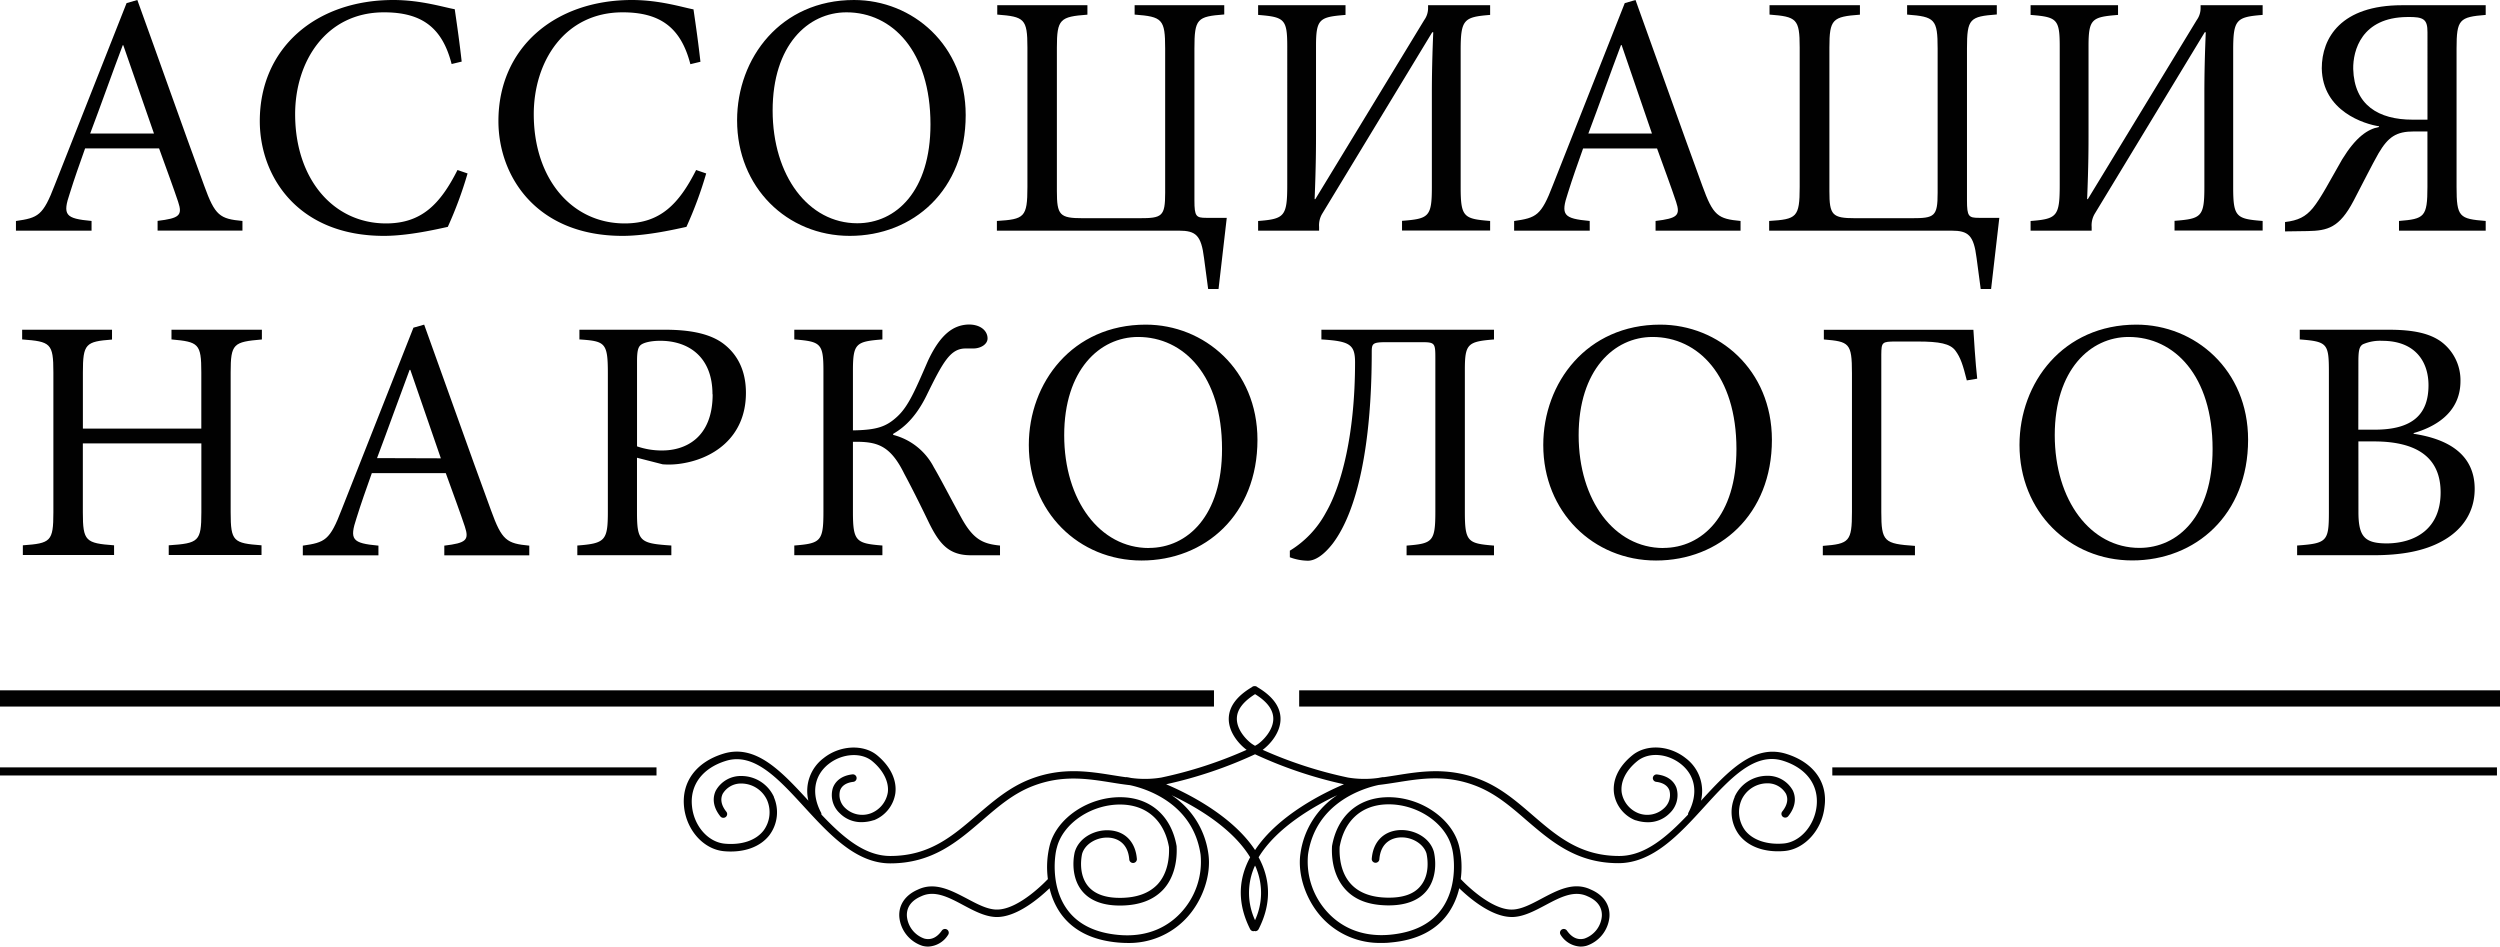
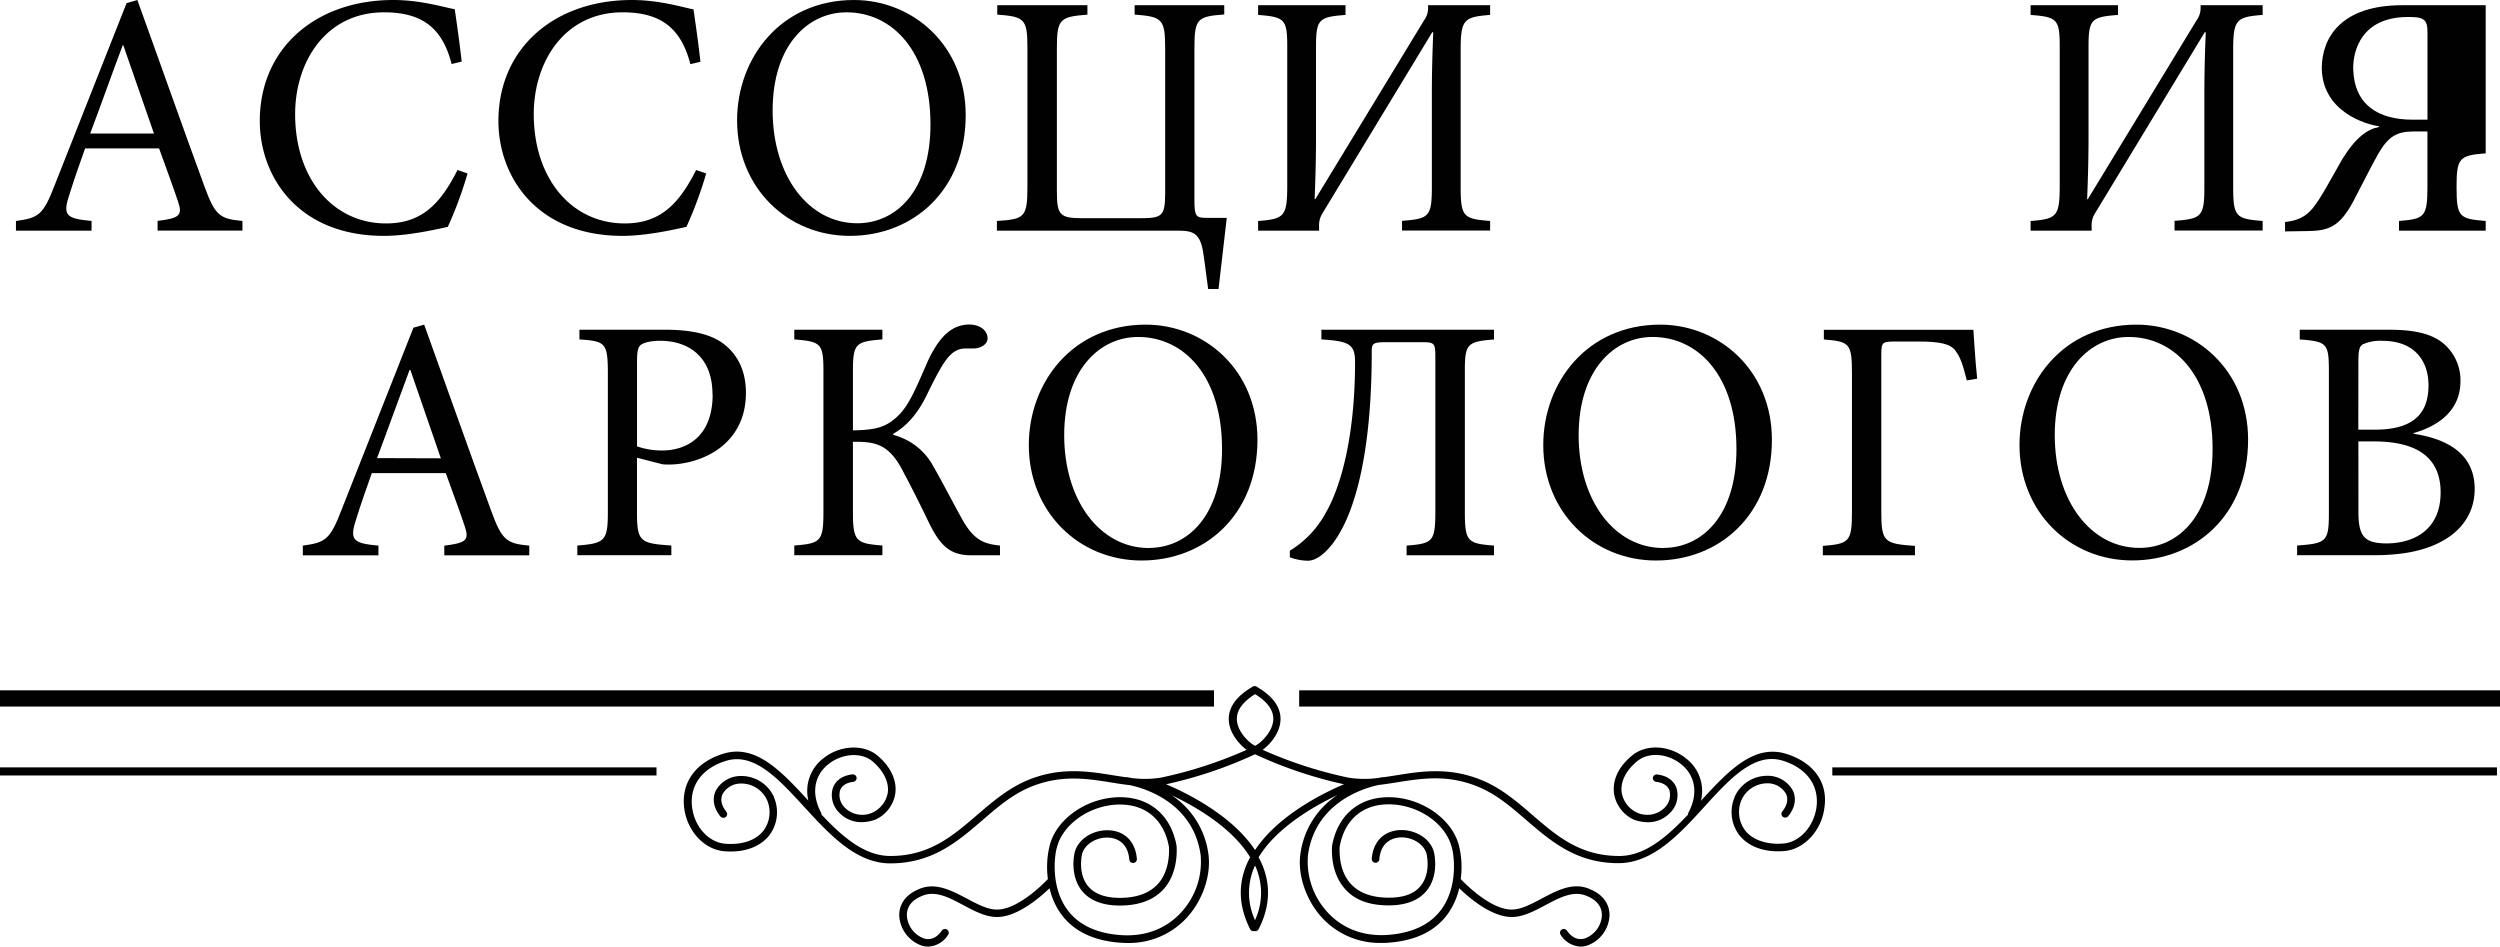
<svg xmlns="http://www.w3.org/2000/svg" viewBox="0 0 608.37 230.4">
  <defs>
    <style>.cls-1{fill:#010101;}</style>
  </defs>
  <title>Ассоц нарко</title>
  <g id="Слой_2" data-name="Слой 2">
    <g id="Слой_1-2" data-name="Слой 1">
      <path class="cls-1" d="M22.28,53.77C15.86,53.18,15.19,52.34,17,47c1.1-3.54,2.36-7.09,3.71-10.89h18c1.86,5.15,3.54,9.71,4.64,13s.34,4-5,4.64v2.36H59V53.77c-5.49-.51-6.67-1.27-9.29-8.53C44.31,30.56,38.66,14.44,33.42,0L30.8.76,13.33,45c-2.87,7.51-4.05,8-9.45,8.78v2.36h18.4ZM29.87,11H30L37.47,32.5H21.94C24.56,25.58,27.17,18.15,29.87,11Z" />
      <path class="cls-1" d="M93.44,57.4c6.08,0,13.17-1.69,15.53-2.19a95.81,95.81,0,0,0,4.81-13l-2.45-.84c-4.22,8.36-8.78,13-17.39,13-12.83,0-22.12-10.81-22.12-26.59C71.83,14.94,79.34,3,93.44,3c9.12,0,14.18,3.63,16.46,12.58l2.45-.59c-.51-4.56-1-8-1.69-12.75C108.3,1.86,102.55,0,95.72,0c-18.82,0-32.5,11.65-32.5,29.46C63.22,42.88,72.42,57.4,93.44,57.4Z" />
      <path class="cls-1" d="M151.51,57.4c6.08,0,13.17-1.69,15.53-2.19a95.79,95.79,0,0,0,4.81-13l-2.45-.84c-4.22,8.36-8.78,13-17.39,13-12.83,0-22.12-10.81-22.12-26.59C129.9,14.94,137.42,3,151.51,3,160.63,3,165.7,6.67,168,15.62l2.45-.59c-.51-4.56-1-8-1.69-12.75C166.37,1.86,160.63,0,153.79,0c-18.82,0-32.5,11.65-32.5,29.46C121.29,42.88,130.5,57.4,151.51,57.4Z" />
      <path class="cls-1" d="M206.8,57.4C222.25,57.4,235,46.26,235,28c0-17-12.91-28-27.18-28C190,0,179.37,14.1,179.37,29.29,179.37,45.59,191.52,57.4,206.8,57.4ZM206,3c11.14,0,20.43,9.45,20.43,27.27,0,16.21-8.36,24.06-17.81,24.06-11.9,0-20.6-11.57-20.6-27.44S196.59,3,206,3Z" />
      <path class="cls-1" d="M293,62.81l1,7.51h2.53l2-17.31h-5c-2.45,0-2.87-.34-2.87-4.22v-37c0-7.26.67-7.77,7.26-8.27V1.27H276.11V3.55c6.75.51,7.43,1.1,7.43,8.27V46.94c0,5.74-.76,6.16-6.25,6.16H263.44c-5.57,0-6.25-.76-6.25-6.58V11.57c0-6.92.76-7.51,7.43-8V1.27H242.68V3.55c6.58.51,7.34,1,7.34,8V45.5c0,7.43-.76,7.85-7.43,8.27v2.36h44.32C291,56.14,292.31,57.23,293,62.81Z" />
      <path class="cls-1" d="M321,55.21a5.49,5.49,0,0,1,.76-3.21L348.53,7.85h.25c-.34,8.1-.34,12.92-.34,15.7v22c0,7.26-.76,7.68-7.26,8.19v2.36h21.44V53.77c-6.41-.51-7.17-.93-7.17-8.19V12.24c0-7.51.76-8.1,7.17-8.61V1.27H347.52V2a4.93,4.93,0,0,1-.93,2.87L320.08,48.46h-.17c.34-8.36.34-12.75.34-16.63V11.23c0-6.67.84-7.09,7.18-7.6V1.27H306.16V3.63c6.41.51,7.09,1,7.09,7.68V45c0,7.68-.67,8.27-7.09,8.78v2.36H321Z" />
-       <path class="cls-1" d="M386.85,53.77c-6.42-.59-7.09-1.43-5.32-6.75,1.1-3.54,2.36-7.09,3.71-10.89h18c1.86,5.15,3.55,9.71,4.64,13s.34,4-5,4.64v2.36h20.68V53.77c-5.49-.51-6.67-1.27-9.29-8.53C408.89,30.56,403.23,14.44,398,0l-2.62.76L377.91,45c-2.87,7.51-4.05,8-9.45,8.78v2.36h18.4Zm7.6-42.8h.17L402,32.5H386.52C389.13,25.58,391.75,18.15,394.45,11Z" />
-       <path class="cls-1" d="M481,62.81l1,7.51h2.53l2-17.31h-5c-2.45,0-2.87-.34-2.87-4.22v-37c0-7.26.67-7.77,7.26-8.27V1.27H464.09V3.55c6.75.51,7.43,1.1,7.43,8.27V46.94c0,5.74-.76,6.16-6.25,6.16H451.43c-5.57,0-6.25-.76-6.25-6.58V11.57c0-6.92.76-7.51,7.43-8V1.27h-22V3.55c6.58.51,7.34,1,7.34,8V45.5c0,7.43-.76,7.85-7.43,8.27v2.36H474.9C479,56.14,480.3,57.23,481,62.81Z" />
      <path class="cls-1" d="M509,55.21a5.49,5.49,0,0,1,.76-3.21L536.52,7.85h.25c-.34,8.1-.34,12.92-.34,15.7v22c0,7.26-.76,7.68-7.26,8.19v2.36h21.44V53.77c-6.41-.51-7.17-.93-7.17-8.19V12.24c0-7.51.76-8.1,7.17-8.61V1.27H535.51V2a4.93,4.93,0,0,1-.93,2.87L508.07,48.46h-.17c.34-8.36.34-12.75.34-16.63V11.23c0-6.67.84-7.09,7.18-7.6V1.27H494.14V3.63c6.42.51,7.09,1,7.09,7.68V45c0,7.68-.67,8.27-7.09,8.78v2.36H509Z" />
-       <path class="cls-1" d="M572.73,48.88c2.7-5.15,4.31-8.44,6.08-11.57,2.36-4,4.31-5.32,8.61-5.32h3.29V45.5c0,7.34-.76,7.77-6.92,8.27v2.36h21.1V53.77c-6.42-.51-7.09-.93-7.09-8.27V11.82c0-7.09.68-7.68,7.09-8.19V1.27H584.55C569.69,1.27,565,9.2,565,16.63c.17,10.47,10.47,13.59,13.93,14.1v.17c-2.7.51-5.57,2.36-8.95,7.85-3,5.23-5.23,9.54-7.17,11.9-1.77,2.11-3.55,3-6.75,3.38v2.28l5.49-.08C566.4,56.14,569.27,55.46,572.73,48.88Zm-.08-32.08c-.08-4.47,2-12.58,13.17-12.66,4.05-.08,4.9.59,4.9,3.71V29.12h-3.63C578.81,29.12,572.9,25.58,572.65,16.8Z" />
-       <path class="cls-1" d="M63.73,82.61V80.24h-22v2.36c6.58.59,7.26,1,7.26,8V104.3H20.17V90.63c0-7,.68-7.51,7.09-8V80.24H5.39v2.36c6.92.51,7.6.93,7.6,8v34.1c0,7.09-.67,7.51-7.43,8v2.36h22.2v-2.36c-6.92-.51-7.6-1-7.6-8v-16.8H49v16.8c0,7.09-.67,7.51-7.94,8v2.36H63.64v-2.36c-6.84-.51-7.51-.93-7.51-8V90.63C56.13,83.62,56.8,83.2,63.73,82.61Z" />
+       <path class="cls-1" d="M572.73,48.88c2.7-5.15,4.31-8.44,6.08-11.57,2.36-4,4.31-5.32,8.61-5.32h3.29V45.5c0,7.34-.76,7.77-6.92,8.27v2.36h21.1V53.77c-6.42-.51-7.09-.93-7.09-8.27c0-7.09.68-7.68,7.09-8.19V1.27H584.55C569.69,1.27,565,9.2,565,16.63c.17,10.47,10.47,13.59,13.93,14.1v.17c-2.7.51-5.57,2.36-8.95,7.85-3,5.23-5.23,9.54-7.17,11.9-1.77,2.11-3.55,3-6.75,3.38v2.28l5.49-.08C566.4,56.14,569.27,55.46,572.73,48.88Zm-.08-32.08c-.08-4.47,2-12.58,13.17-12.66,4.05-.08,4.9.59,4.9,3.71V29.12h-3.63C578.81,29.12,572.9,25.58,572.65,16.8Z" />
      <path class="cls-1" d="M100.61,79.74,83.14,124c-2.87,7.51-4.05,8-9.45,8.78v2.36h18.4v-2.36c-6.42-.59-7.09-1.43-5.32-6.75,1.1-3.54,2.36-7.09,3.71-10.89h18c1.86,5.15,3.55,9.71,4.64,13s.34,4-5,4.64v2.36h20.68v-2.36c-5.49-.51-6.67-1.27-9.29-8.53-5.4-14.69-11.06-30.81-16.29-45.25Zm-8.86,31.74C94.37,104.55,97,97.13,99.68,90h.17l7.43,21.53Z" />
      <path class="cls-1" d="M141,80.24v2.36c6.25.42,6.92.76,6.92,8.19v33.77c0,7-.67,7.68-7.43,8.19v2.36h22.88v-2.36c-7.6-.51-8.36-.93-8.36-8.1V111.39l6.25,1.6a19.62,19.62,0,0,0,3.8-.08c8.27-1,16.46-6.33,16.46-17.31,0-5.49-2.11-9.37-5.4-11.9s-8.27-3.46-14.27-3.46Zm32.42,15.7c0,10.72-6.75,13.68-12.24,13.68a18.27,18.27,0,0,1-6.16-1V87.93c0-2.45.25-3.46.93-4s2.36-1,4.73-1C167.55,82.94,173.38,86.83,173.38,95.94Z" />
      <path class="cls-1" d="M225.8,87.84c-3.12,7.18-4.73,11-7.43,13.51s-5,3.29-10.81,3.38V90.2c0-6.67.76-7.09,7.17-7.6V80.24H193.29v2.36c6.41.51,7.09.93,7.09,7.6v34.36c0,7.17-.67,7.68-7.09,8.19v2.36h21.44v-2.36c-6.41-.51-7.17-1-7.17-8.19V107.51c5.74-.08,9,.68,12.49,7.77,2.45,4.56,4.9,9.62,6.08,12.07,2.53,5.07,4.81,7.77,10.13,7.77h7.09v-2.36c-4.14-.42-6.5-1.43-9.45-6.84-2.79-5.07-5.07-9.54-6.67-12.24a15.42,15.42,0,0,0-9.88-7.85v-.25c1.35-.84,4.9-2.79,8.1-9.29C229.51,88,231.28,84.8,235,84.8h1.86c1.77,0,3.46-1,3.46-2.45,0-1.77-1.6-3.38-4.56-3.38C232,79.06,228.83,81.34,225.8,87.84Z" />
      <path class="cls-1" d="M278.81,79c-17.81,0-28.45,14.1-28.45,29.29,0,16.29,12.16,28.11,27.44,28.11,15.45,0,28.2-11.14,28.2-29.38C306,90,293.07,79,278.81,79Zm.76,54.36c-11.9,0-20.6-11.57-20.6-27.44S267.58,82,276.95,82c11.14,0,20.43,9.45,20.43,27.27C297.38,125.49,289,133.34,279.57,133.34Z" />
      <path class="cls-1" d="M363.56,82.61V80.24h-42v2.36c6.84.42,8.19,1.18,8.19,5.57,0,17.73-3.38,30.14-7.09,36.55a24.33,24.33,0,0,1-8.78,9.29v1.6a13,13,0,0,0,4.39.84c1.69,0,3.8-1.27,6.08-4.22,5.91-7.85,9.46-23.72,9.46-46.51,0-2.11.17-2.45,3.54-2.45H346c3.21,0,3.29.25,3.29,4v37.23c0,7.34-.67,7.77-7,8.27v2.36h21.27v-2.36c-6.42-.51-7.09-.93-7.09-8.27V90C356.47,83.7,357.14,83.11,363.56,82.61Z" />
      <path class="cls-1" d="M404,79c-17.81,0-28.45,14.1-28.45,29.29,0,16.29,12.16,28.11,27.44,28.11,15.45,0,28.2-11.14,28.2-29.38C431.17,90,418.26,79,404,79Zm.76,54.36c-11.9,0-20.6-11.57-20.6-27.44S392.76,82,402.13,82c11.14,0,20.43,9.45,20.43,27.27C422.56,125.49,414.2,133.34,404.75,133.34Z" />
      <path class="cls-1" d="M461.31,83.11h5.4c5.23,0,7.85.51,9.12,2.2s1.86,3.55,2.79,7.26l2.53-.42c-.42-3.63-.84-10.38-.93-11.9H443.83v2.36c6.16.51,6.84.84,6.84,8.19v33.77c0,7.26-.67,7.77-7.09,8.27v2.28H466v-2.28c-7.51-.51-8.19-1-8.19-8.27V86.24C457.84,83.28,458,83.11,461.31,83.11Z" />
      <path class="cls-1" d="M518.87,136.38c15.45,0,28.2-11.14,28.2-29.38,0-17-12.91-28-27.18-28-17.81,0-28.45,14.1-28.45,29.29C491.44,124.56,503.6,136.38,518.87,136.38ZM518,82c11.14,0,20.43,9.45,20.43,27.27,0,16.21-8.36,24.06-17.81,24.06-11.9,0-20.6-11.57-20.6-27.44S508.66,82,518,82Z" />
      <path class="cls-1" d="M559,132.75v2.36h18.66c6.67,0,12.24-1,16.55-3.38,5-2.7,8-7.09,8-12.75,0-8.44-6.5-12.16-14.86-13.42v-.17c4.73-1.35,11.4-4.64,11.4-12.66A11.68,11.68,0,0,0,594,83.11c-2.62-1.86-6.33-2.87-12.66-2.87h-21.7v2.36c6.75.51,7.09,1,7.09,8v34.1C566.73,131.74,566.23,132.24,559,132.75ZM573.91,88c0-2.79.25-3.71,1.1-4.22a10.46,10.46,0,0,1,4.73-.84c8,0,11.23,5.07,11.23,10.81,0,7.09-3.88,10.81-13.08,10.81h-4Zm0,19.42h3.8c10.3,0,16.21,3.8,16.21,12.41,0,8.86-6.16,12.32-13,12.41-5.49,0-7-1.6-7-7.68Z" />
      <rect class="cls-1" y="167.99" width="295.42" height="3.95" />
      <rect class="cls-1" x="316.15" y="167.99" width="292.22" height="3.95" />
      <rect class="cls-1" y="186.74" width="159.76" height="1.97" />
      <rect class="cls-1" x="445.89" y="186.74" width="161.74" height="1.97" />
      <path class="cls-1" d="M434.65,183.44c-7.89-2.44-14.14,4.25-20.72,11.42a10,10,0,0,0-3.7-10.35c-4-3.18-9.58-3.49-13-.71s-4.9,6.09-4.45,9.34a8.39,8.39,0,0,0,5.18,6.47l.09,0a9.58,9.58,0,0,0,2.92.48,7.34,7.34,0,0,0,5.33-2.18,6.05,6.05,0,0,0,1.67-6.16c-.38-1.07-1.51-2.91-4.75-3.29a.93.93,0,0,0-1,.8.92.92,0,0,0,.81,1c1.68.2,2.8.92,3.22,2.09a4.3,4.3,0,0,1-1.25,4.28,6,6,0,0,1-6.3,1.26,6.59,6.59,0,0,1-4.06-5c-.36-2.61,1-5.41,3.8-7.68s7.34-1.88,10.61.72c3.56,2.83,4.25,7.25,1.83,11.81a.88.88,0,0,0-.09.48c-5.08,5.35-10.43,10.08-16.75,10.08-9.56,0-15.2-4.86-21.16-10-3.86-3.33-7.85-6.78-13-8.73-7.6-2.9-14.19-1.85-20-.92-1.06.17-2.1.33-3.14.48a.94.94,0,0,0-.33,0s-.37.06-1,.18a24.58,24.58,0,0,1-7.36-.09,103,103,0,0,1-20.78-6.75c1.68-1.23,4.48-4.22,4.34-7.78-.11-2.82-2-5.33-5.62-7.47a.91.91,0,0,0-.55-.25h-.25a.91.91,0,0,0-.55.25c-3.61,2.14-5.51,4.65-5.62,7.47-.14,3.56,2.66,6.55,4.34,7.78a103,103,0,0,1-20.78,6.75,24.59,24.59,0,0,1-7.36.09c-.58-.13-.93-.18-.95-.18a.93.93,0,0,0-.33,0c-1-.14-2.08-.31-3.14-.48-5.81-.93-12.4-2-20,.92-5.11,1.95-9.11,5.4-13,8.73-6,5.15-11.59,10-21.16,10-6.32,0-11.68-4.72-16.75-10.08a.88.88,0,0,0-.09-.48c-2.42-4.56-1.73-9,1.83-11.81,3.28-2.6,7.94-2.92,10.61-.72s4.16,5.08,3.8,7.68a6.59,6.59,0,0,1-4.06,5,6,6,0,0,1-6.3-1.26,4.3,4.3,0,0,1-1.25-4.28c.42-1.17,1.53-1.89,3.22-2.09a.91.91,0,1,0-.22-1.82c-3.24.38-4.36,2.23-4.75,3.29a6,6,0,0,0,1.67,6.16,7.34,7.34,0,0,0,5.33,2.18,9.62,9.62,0,0,0,2.92-.48l.09,0a8.39,8.39,0,0,0,5.18-6.47c.45-3.24-1.17-6.65-4.45-9.34s-9-2.48-13,.71a10,10,0,0,0-3.7,10.35c-6.59-7.17-12.83-13.87-20.72-11.42-6.63,2.05-10.19,6.91-9.53,13,.62,5.67,4.79,10.28,9.72,10.72,4.77.43,8.81-1,11.06-3.93a9.27,9.27,0,0,0,1.09-9.18l0-.09a8.71,8.71,0,0,0-7.79-5.1h-.11a6.93,6.93,0,0,0-6.25,3.56c-.55,1.13-1.13,3.46,1.11,6.27a.94.94,0,0,0,1.3.15.91.91,0,0,0,.16-1.28c-1.22-1.53-1.53-3-.9-4.35a5.14,5.14,0,0,1,4.6-2.52h.09a6.91,6.91,0,0,1,6.12,4.05,7.49,7.49,0,0,1-.85,7.38c-1.86,2.41-5.3,3.58-9.42,3.21s-7.53-4.35-8-9.09c-.56-5.16,2.52-9.29,8.24-11.06,6.85-2.12,12.75,4.32,19,11.13s12.68,13.81,21,13.81c10.26,0,16.42-5.32,22.38-10.46,3.91-3.38,7.61-6.57,12.42-8.4,7.13-2.72,13.18-1.75,19-.82,1.54.25,3,.48,4.54.65,3.6.77,15.33,4.24,17.18,16.9a18.15,18.15,0,0,1-5,14.35c-2.62,2.73-7.32,5.86-14.86,5.2-5.91-.51-10.24-2.71-12.84-6.53-3.87-5.67-2.77-13.14-2.27-14.73,1.5-6,8.64-10.71,15.9-10.47,6.12.22,10.26,4,11.38,10.35.1,2.22-.16,6.29-2.84,9.13-2,2.06-4.87,3.14-8.67,3.22s-6.53-.87-8.16-2.82c-2.43-2.93-1.64-7.13-1.47-7.89.71-2.47,3.73-4.23,6.75-3.92,1.32.13,4.41.92,4.73,5.35a.93.93,0,0,0,1.85-.13c-.29-4-2.68-6.66-6.39-7-3.45-.35-7.66,1.52-8.74,5.3-.62,2.77-.47,6.72,1.83,9.49,2,2.41,5.27,3.58,9.63,3.49s7.68-1.37,10-3.8,3.54-6.22,3.34-10.52v-.11c-1.25-7.22-6.16-11.68-13.15-11.92-8.1-.28-16.08,5-17.76,11.81a22,22,0,0,0-.41,8.15l-.06,0c-.07.07-6.85,7.37-12.33,7.37h-.25c-2.23-.09-4.57-1.34-7.05-2.66-3.84-2-7.81-4.16-11.93-2.21-3.1,1.33-4.76,3.77-4.54,6.69a8.18,8.18,0,0,0,5.6,7,5.44,5.44,0,0,0,1.4.19,6,6,0,0,0,4.87-2.86.91.91,0,0,0-.24-1.27.94.94,0,0,0-1.29.24c-1.18,1.7-2.65,2.37-4.26,1.94a6.34,6.34,0,0,1-4.23-5.39c-.11-1.51.39-3.58,3.47-4.9,3.3-1.56,6.69.25,10.27,2.16,2.55,1.36,5.19,2.77,7.86,2.88,5.14.2,10.9-4.88,13.11-7a17.51,17.51,0,0,0,2.53,5.89c2.94,4.3,7.72,6.77,14.22,7.33.75.06,1.47.1,2.17.1a19.09,19.09,0,0,0,14.2-5.86c4.07-4.24,6.29-10.62,5.52-15.87a20.33,20.33,0,0,0-8.95-14.23c5.45,2.57,14.68,7.76,19.12,15.11a20.5,20.5,0,0,0-1,2.11c-2,5-1.64,10.15,1,15.38a.93.93,0,0,0,.83.5.45.45,0,0,1,.4,0,.93.93,0,0,0,.83-.5c2.68-5.23,3-10.4,1-15.38a20.49,20.49,0,0,0-1-2.11c4.44-7.34,13.67-12.54,19.12-15.11a20.33,20.33,0,0,0-8.94,14.22c-.77,5.25,1.45,11.63,5.52,15.87a19.09,19.09,0,0,0,14.2,5.86c.7,0,1.42,0,2.17-.1,6.5-.56,11.28-3,14.22-7.33a17.52,17.52,0,0,0,2.53-5.88c2.16,2.11,7.73,7,12.79,7h.31c2.66-.11,5.3-1.52,7.86-2.88,3.59-1.91,7-3.72,10.31-2.14,3,1.3,3.54,3.37,3.43,4.88a6.34,6.34,0,0,1-4.23,5.39c-1.61.43-3.08-.24-4.26-1.94a.94.94,0,0,0-1.29-.24.91.91,0,0,0-.24,1.27,6,6,0,0,0,4.87,2.86,5.44,5.44,0,0,0,1.4-.19,8.18,8.18,0,0,0,5.6-7c.22-2.93-1.44-5.37-4.51-6.68-4.15-2-8.12.15-12,2.2-2.48,1.32-4.82,2.57-7.05,2.66-5.53.22-12.5-7.29-12.57-7.37l-.06,0a21.89,21.89,0,0,0-.4-8.1c-1.7-6.83-9.65-12.14-17.77-11.86-7,.25-11.9,4.7-13.15,11.92V206c-.2,4.3,1,8,3.34,10.52s5.67,3.71,10,3.8,7.63-1.08,9.63-3.49c2.31-2.77,2.46-6.72,1.82-9.55-1.07-3.73-5.27-5.6-8.73-5.25-3.71.38-6.1,3-6.39,7a.93.93,0,0,0,1.85.13c.32-4.43,3.41-5.21,4.73-5.35,3-.31,6,1.45,6.74,3.87.18.81,1,5-1.46,7.94-1.62,2-4.36,2.9-8.16,2.82s-6.72-1.16-8.67-3.22c-2.69-2.83-2.94-6.91-2.84-9.13,1.12-6.36,5.26-10.13,11.38-10.35,7.27-.25,14.41,4.44,15.92,10.52.48,1.54,1.59,9-2.29,14.68-2.61,3.82-6.93,6-12.84,6.53-7.53.66-12.24-2.47-14.86-5.2a18.16,18.16,0,0,1-5-14.35c1.85-12.67,13.57-16.13,17.18-16.9,1.5-.17,3-.41,4.54-.65,5.85-.93,11.9-1.9,19,.82,4.81,1.83,8.5,5,12.42,8.4,6,5.14,12.12,10.46,22.38,10.46,8.36,0,14.81-7,21-13.81s12.16-13.24,19-11.13c5.72,1.77,8.8,5.9,8.24,11.06-.52,4.74-4,8.73-8,9.09s-7.56-.8-9.42-3.21a7.49,7.49,0,0,1-.86-7.38,6.91,6.91,0,0,1,6.12-4.05h.09a5.14,5.14,0,0,1,4.6,2.52c.64,1.32.33,2.82-.9,4.35a.91.91,0,0,0,.16,1.28.94.94,0,0,0,1.3-.15c2.25-2.81,1.66-5.14,1.11-6.27a6.93,6.93,0,0,0-6.25-3.56,8.69,8.69,0,0,0-7.9,5.1l0,.09a9.27,9.27,0,0,0,1.09,9.18c2.25,2.92,6.29,4.35,11.06,3.93s9.1-5,9.72-10.72C444.84,190.35,441.28,185.49,434.65,183.44Zm-129.9-2.35c-1.09-.74-3.88-3.33-3.76-6.37.08-2.1,1.59-4,4.43-5.8,2.85,1.75,4.35,3.7,4.43,5.8.12,3-2.67,5.63-3.76,6.37-.16.11-.39.24-.68.4C305.14,181.33,304.91,181.19,304.75,181.08Zm1,30.32a15.83,15.83,0,0,1-.34,12.51,15.83,15.83,0,0,1-.34-12.51c.1-.26.22-.52.34-.77C305.54,210.89,305.66,211.14,305.76,211.4Zm-.34-4.56c-5.64-8.53-16.88-14-21.64-16a104.47,104.47,0,0,0,21.64-7.3,104.41,104.41,0,0,0,21.64,7.3C322.31,192.85,311.07,198.31,305.43,206.84Z" />
    </g>
  </g>
</svg>